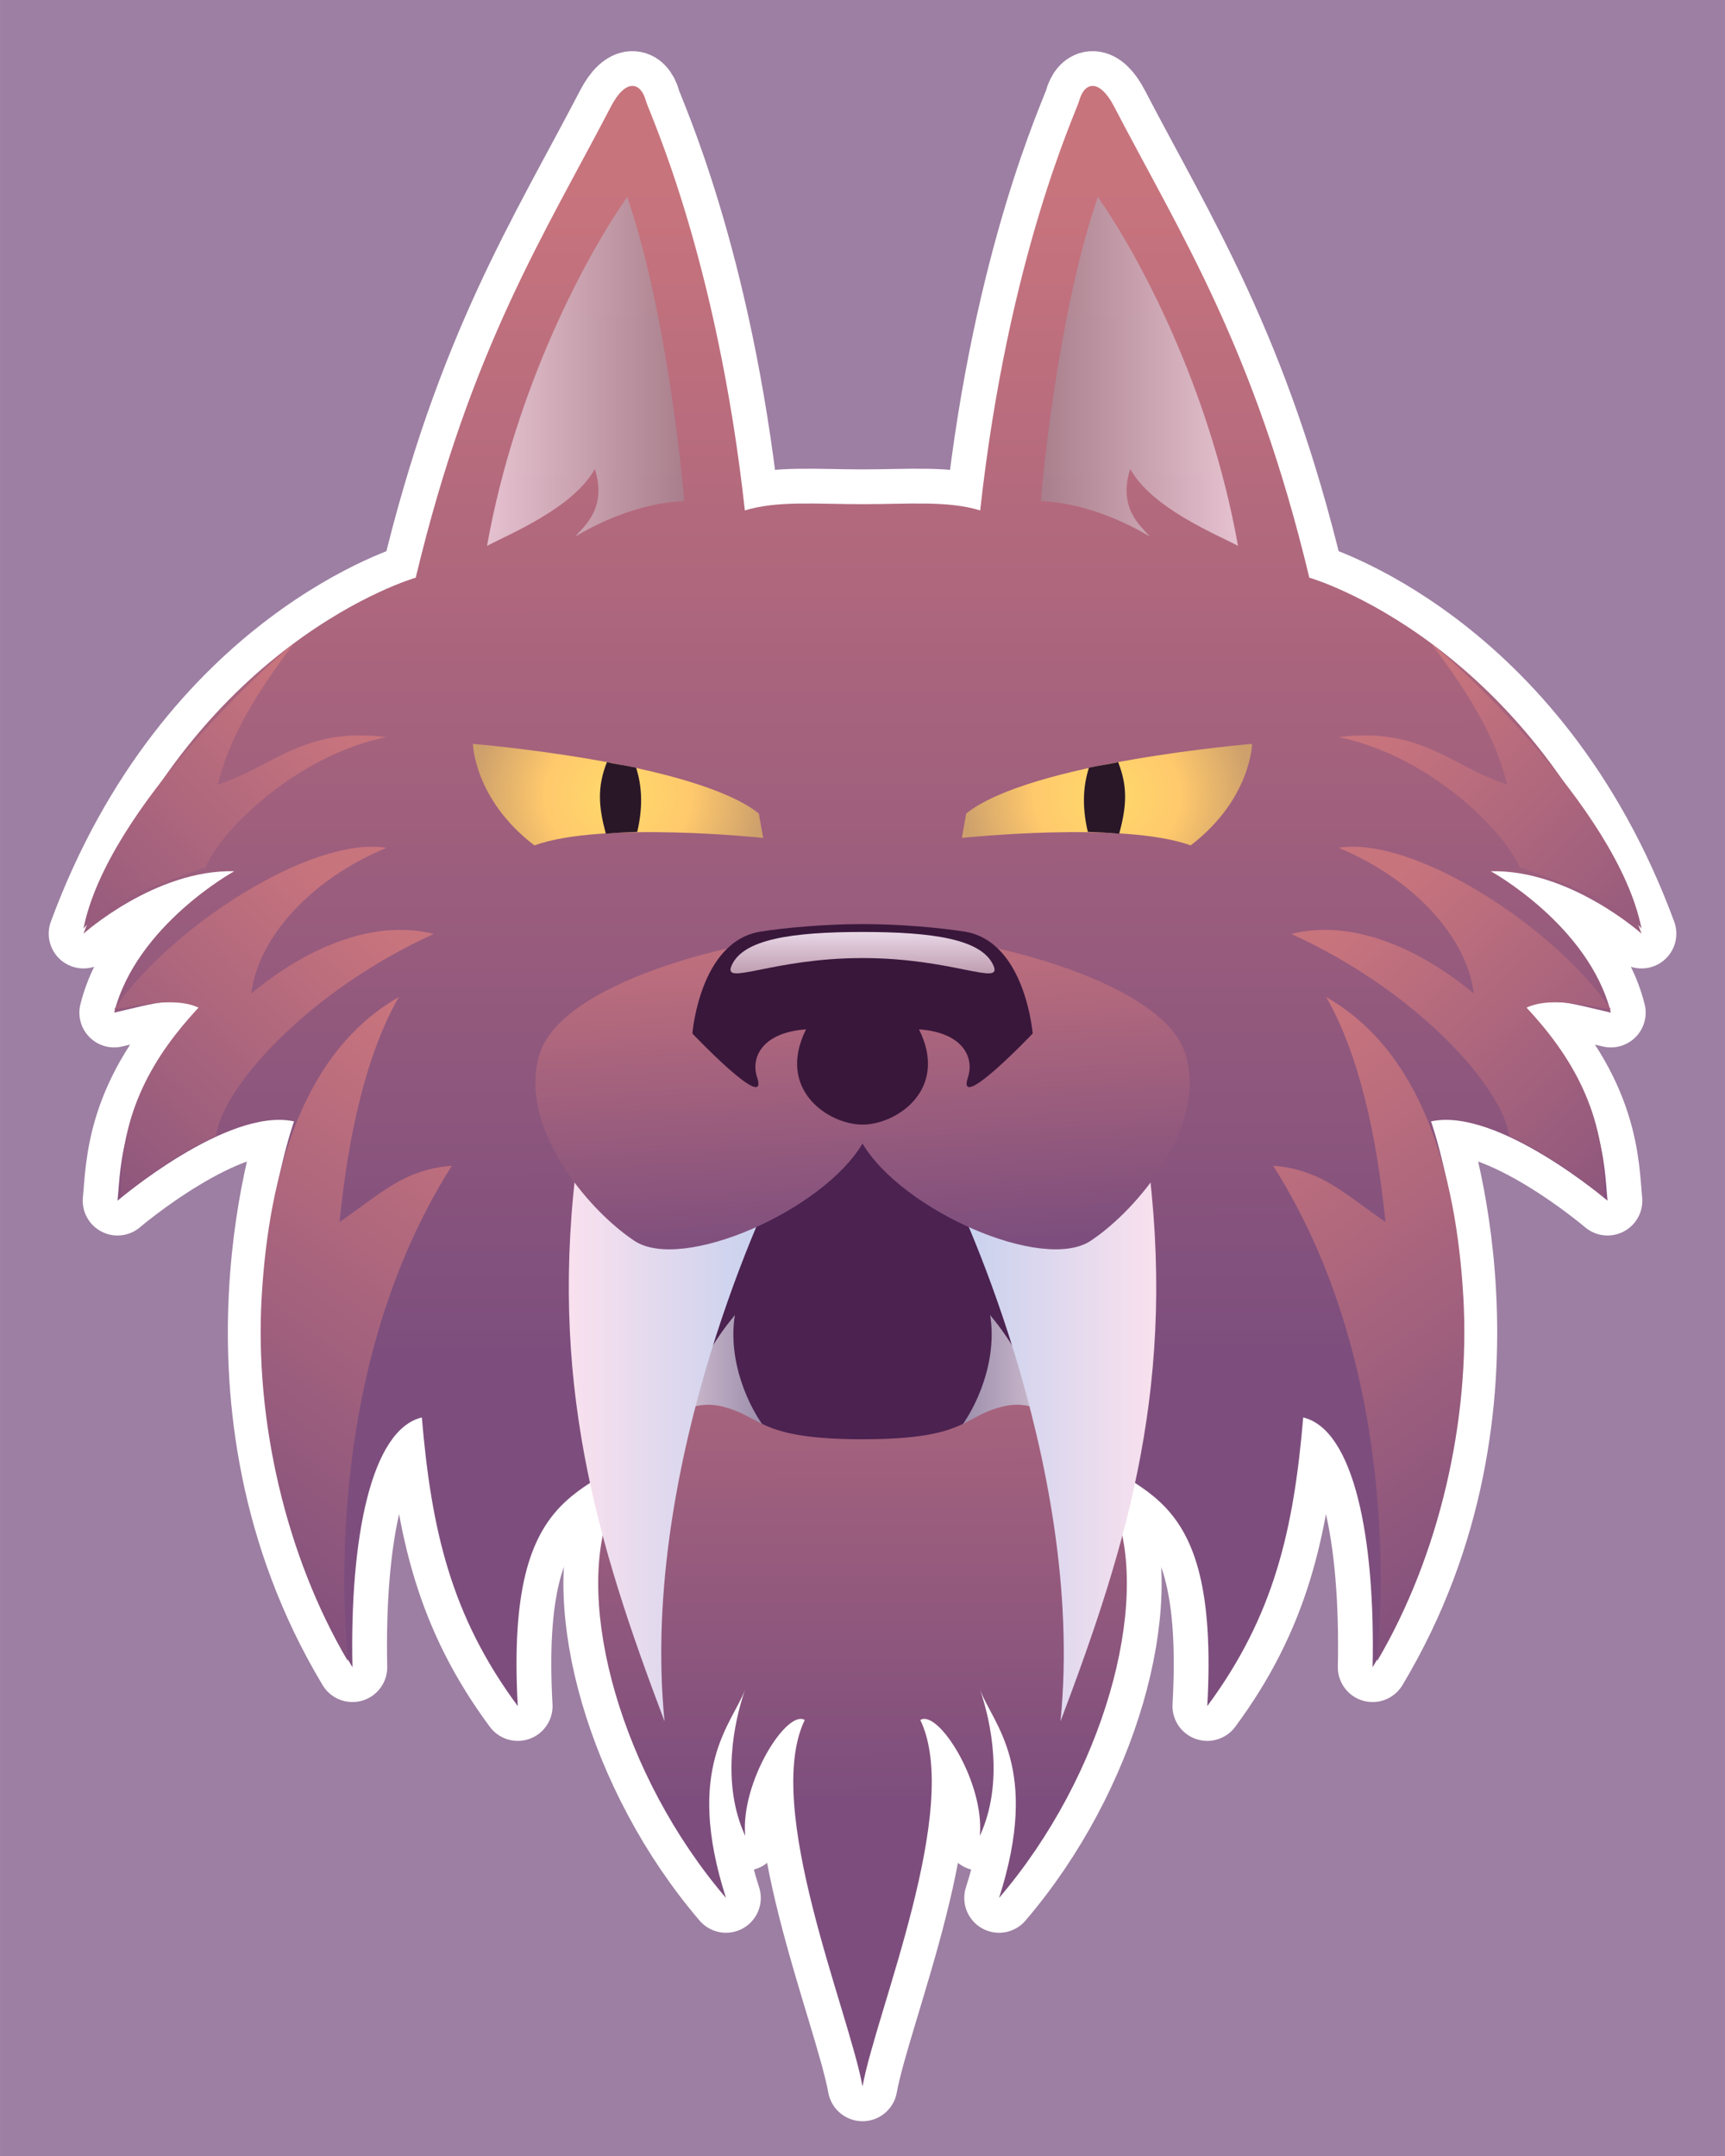
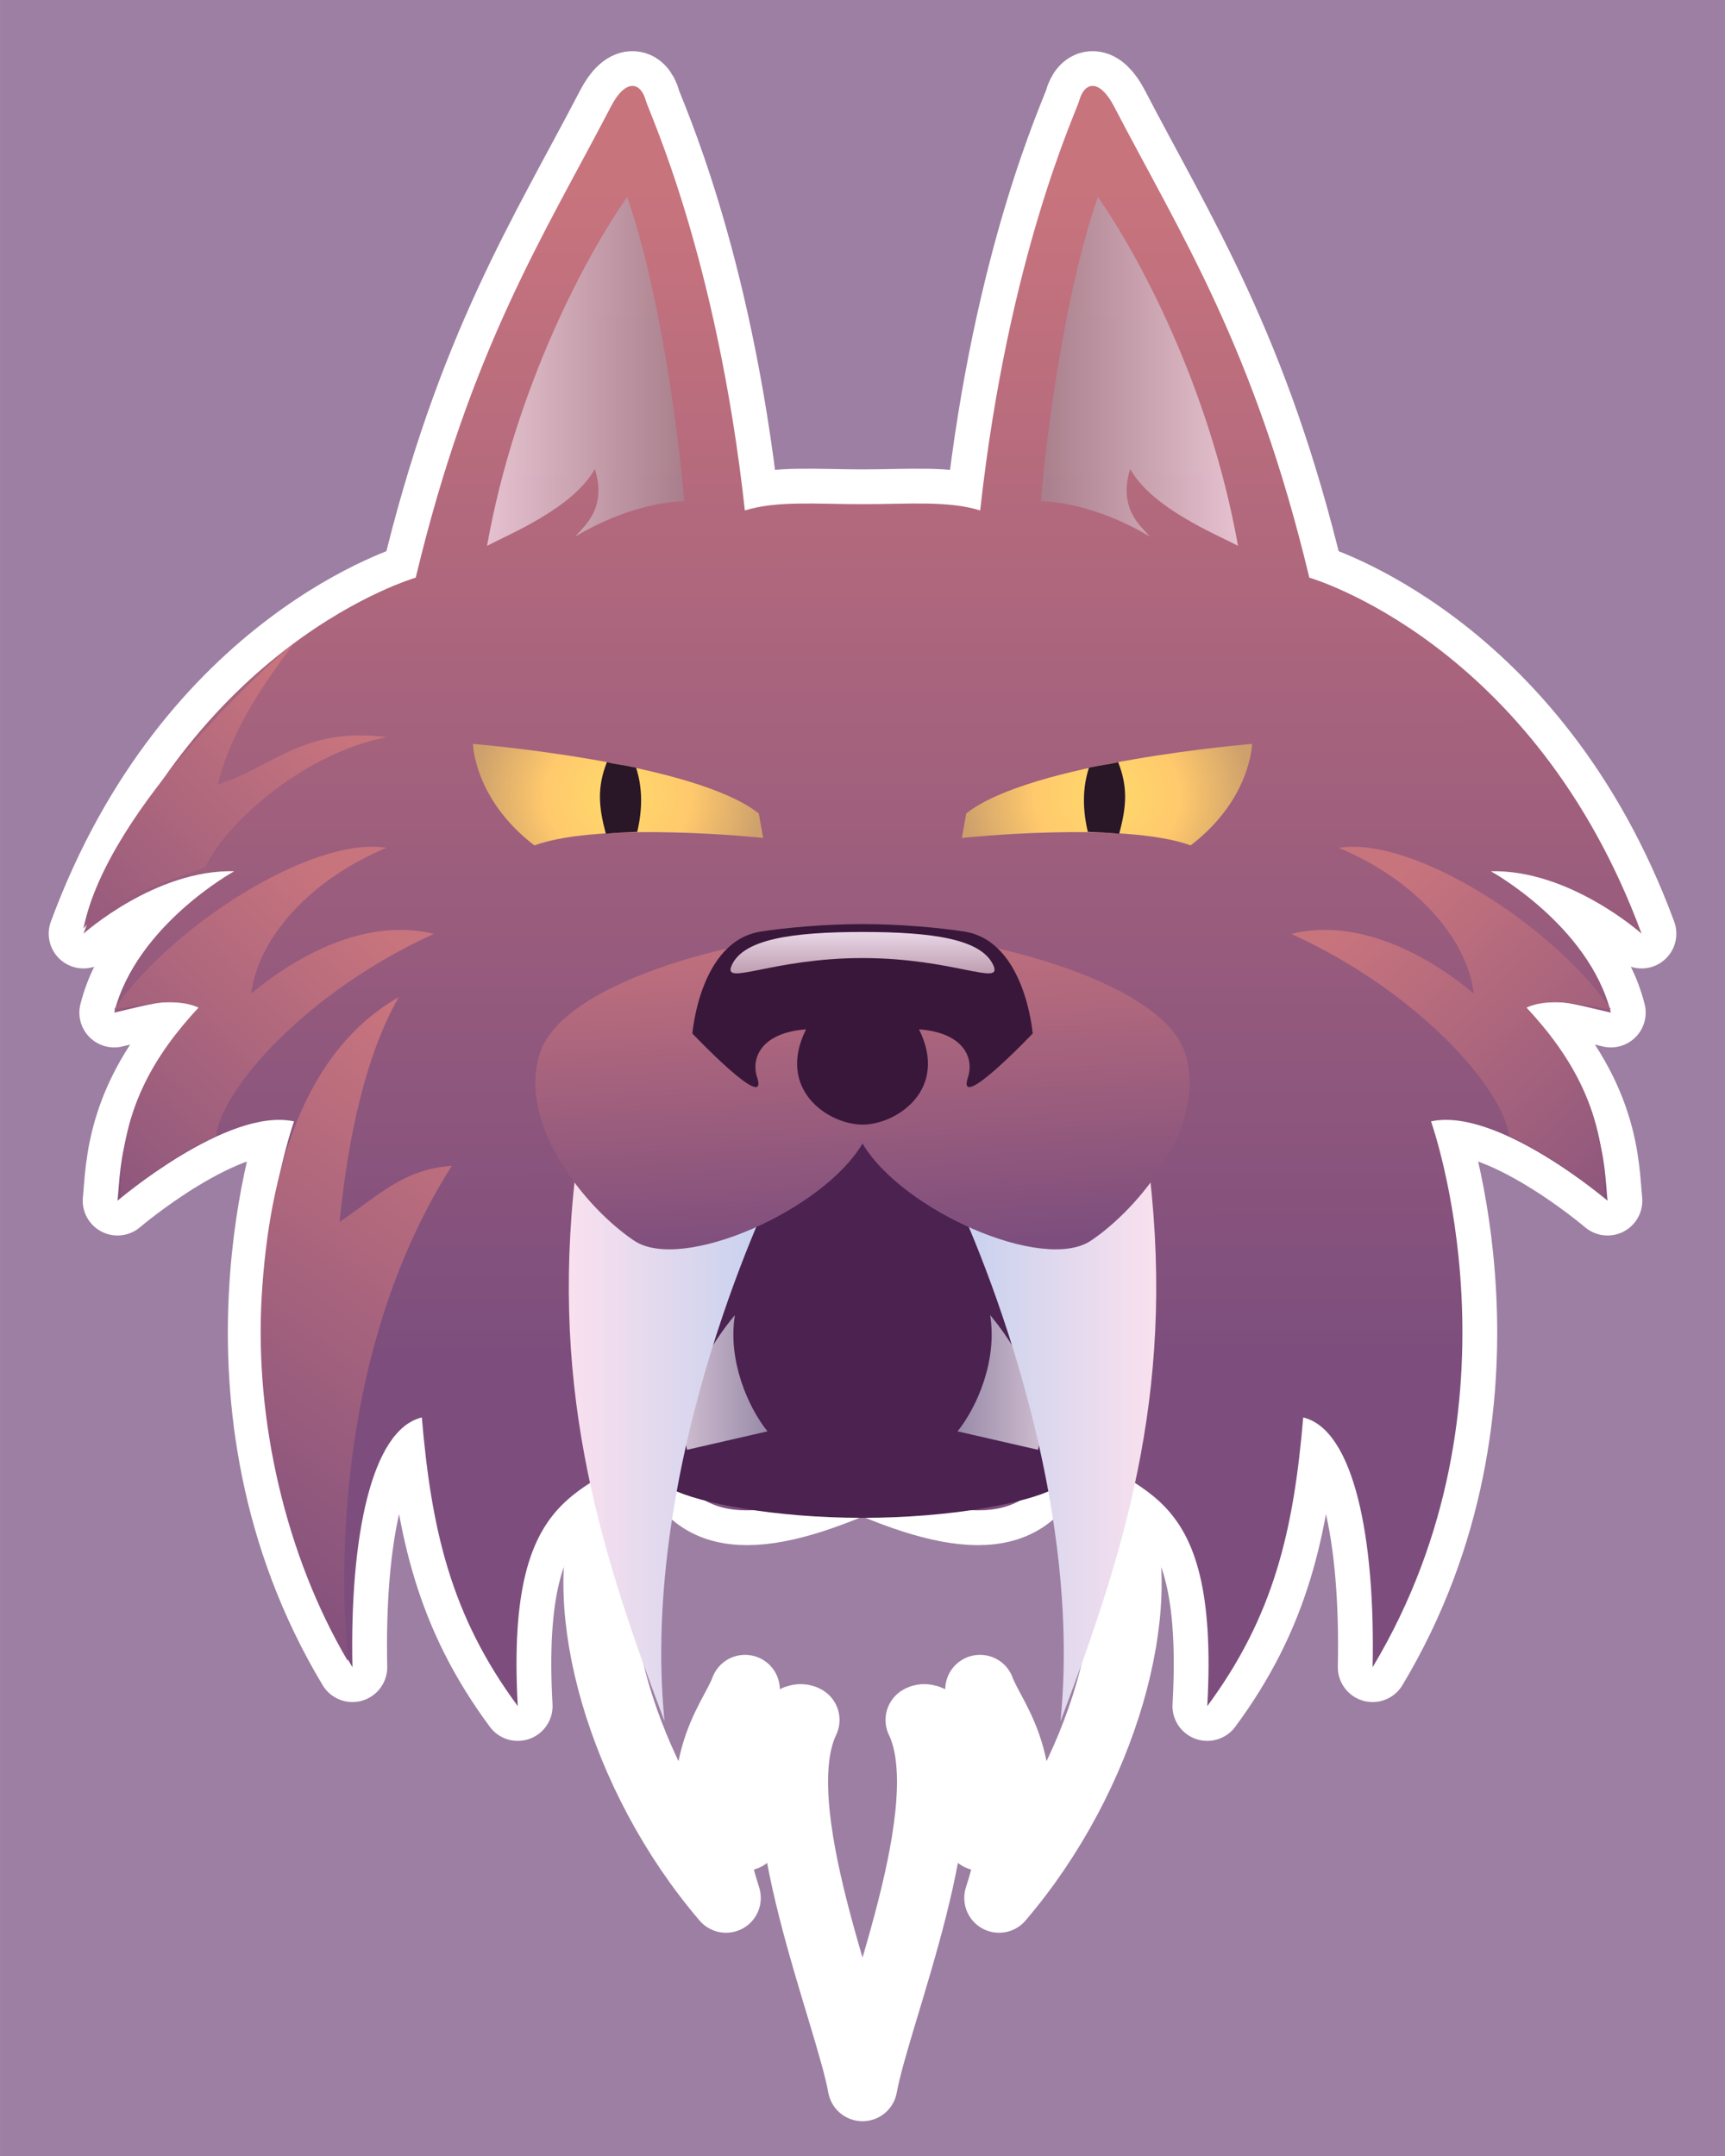
<svg xmlns="http://www.w3.org/2000/svg" xmlns:xlink="http://www.w3.org/1999/xlink" width="496" height="620" version="1.1" viewBox="0 0 131.23 164.04">
  <defs>
    <linearGradient id="b">
      <stop stop-color="#d7c7d7" offset="0" />
      <stop stop-color="#a094b0" offset="1" />
    </linearGradient>
    <linearGradient id="c">
      <stop stop-color="#e9c8d5" offset="0" />
      <stop stop-color="#a8808d" offset="1" />
    </linearGradient>
    <linearGradient id="d">
      <stop stop-color="#ffda6c" offset="0" />
      <stop stop-color="#ffc96c" offset=".5" />
      <stop stop-color="#cda06c" offset="1" />
    </linearGradient>
    <linearGradient id="e">
      <stop stop-color="#f8e0ee" offset="0" />
      <stop stop-color="#c4d0ee" offset="1" />
    </linearGradient>
    <linearGradient id="a">
      <stop stop-color="#7d4e7d" offset="0" />
      <stop stop-color="#c8747d" offset="1" />
    </linearGradient>
    <linearGradient id="h" x1="1593.1" x2="1595" y1="178.19" y2="158.89" gradientTransform="matrix(1.346 -.212 .212 1.346 -2118.9 325.97)" gradientUnits="userSpaceOnUse" xlink:href="#a" />
    <linearGradient id="w" x1="6.199" x2="33.542" y1="251.3" y2="214.28" gradientTransform="translate(0 -2.117)" gradientUnits="userSpaceOnUse" xlink:href="#a" />
    <linearGradient id="v" x1="-3.074" x2="23.386" y1="213.34" y2="187.82" gradientTransform="translate(0 -2.117)" gradientUnits="userSpaceOnUse" xlink:href="#a" />
    <linearGradient id="u" x1="1.737" x2="27.529" y1="231.01" y2="204.02" gradientTransform="translate(0 -2.117)" gradientUnits="userSpaceOnUse" xlink:href="#a" />
    <linearGradient id="t" x1="43.633" x2="59.025" y1="244.38" y2="244.38" gradientTransform="translate(0 -2.117)" gradientUnits="userSpaceOnUse" xlink:href="#e" />
    <linearGradient id="s" x1="65.688" x2="65.688" y1="205.56" y2="210.11" gradientTransform="translate(0 -2.117)" gradientUnits="userSpaceOnUse">
      <stop stop-color="#eee0ee" offset="0" />
      <stop stop-color="#b28aa0" offset="1" />
    </linearGradient>
    <radialGradient id="g" cx="47.019" cy="195.54" r="11.039" gradientTransform="matrix(1 0 0 .932 0 11.234)" gradientUnits="userSpaceOnUse" xlink:href="#d" />
    <linearGradient id="r" x1="37.051" x2="52.046" y1="163.33" y2="163.33" gradientTransform="translate(0 -2.117)" gradientUnits="userSpaceOnUse" xlink:href="#c" />
    <linearGradient id="q" x1="52.098" x2="58.253" y1="241.09" y2="241.09" gradientTransform="translate(0 -2.117)" gradientUnits="userSpaceOnUse" xlink:href="#b" />
    <linearGradient id="p" x1="1591.1" x2="1601.3" y1="183.48" y2="118.87" gradientTransform="matrix(-1.346 -.212 -.212 1.346 2248.5 326.29)" gradientUnits="userSpaceOnUse" xlink:href="#a" />
    <radialGradient id="f" cx="47.019" cy="195.54" r="11.039" gradientTransform="matrix(-1 0 0 .932 131.23 11.234)" gradientUnits="userSpaceOnUse" xlink:href="#d" />
    <linearGradient id="o" x1="52.098" x2="58.253" y1="241.09" y2="241.09" gradientTransform="matrix(-1 0 0 1 131.23 -2.117)" gradientUnits="userSpaceOnUse" xlink:href="#b" />
    <linearGradient id="n" x1="1591.3" x2="1597.7" y1="197.6" y2="157.81" gradientTransform="matrix(-1.346 -.212 -.212 1.346 2248.7 341.38)" gradientUnits="userSpaceOnUse" xlink:href="#a" />
    <linearGradient id="m" x1="43.633" x2="59.025" y1="244.38" y2="244.38" gradientTransform="matrix(-1 0 0 1 131.23 -2.117)" gradientUnits="userSpaceOnUse" xlink:href="#e" />
    <linearGradient id="l" x1="37.051" x2="52.046" y1="163.33" y2="163.33" gradientTransform="matrix(-1 0 0 1 131.23 -2.117)" gradientUnits="userSpaceOnUse" xlink:href="#c" />
    <linearGradient id="k" x1="6.199" x2="33.542" y1="251.3" y2="214.28" gradientTransform="matrix(-1 0 0 1 131.23 -2.117)" gradientUnits="userSpaceOnUse" xlink:href="#a" />
    <linearGradient id="j" x1="-3.074" x2="23.386" y1="213.34" y2="187.82" gradientTransform="matrix(-1 0 0 1 131.23 -2.117)" gradientUnits="userSpaceOnUse" xlink:href="#a" />
    <linearGradient id="i" x1="1.737" x2="27.529" y1="231.01" y2="204.02" gradientTransform="matrix(-1 0 0 1 131.23 -2.117)" gradientUnits="userSpaceOnUse" xlink:href="#a" />
  </defs>
  <g transform="translate(0 -132.96)">
    <rect y="132.96" width="131.23" height="164.04" fill="#9d7fa3" />
    <path d="m76.445 239.94c3.323-0.738 6.386 2.632 8.399 7.975 2.672 7.092-0.851 20.111-8.841 29.453 3.196-9.96-0.498-13.258-1.449-15.853 0.839 2.442 1.837 7.116-0.012 11.127 0.371-4.065-3.162-9.646-4.529-8.817 3.2 6.651-3.368 22.201-4.396 27.882-1.029-5.681-7.597-21.231-4.396-27.882-1.367-0.829-4.9 4.753-4.529 8.817-1.849-4.011-0.851-8.685-0.012-11.127-0.951 2.595-4.645 5.893-1.449 15.853-7.99-9.342-11.514-22.361-8.841-29.453 2.013-5.344 5.076-8.713 8.399-7.975 3.287 0.73 2.659 2.525 10.828 2.525 8.169 0 7.541-1.795 10.828-2.525z" color="#000000" fill="none" stroke="#fff" stroke-linecap="round" stroke-linejoin="round" stroke-width="5.292" />
    <path d="m80.68 242.02c5.316 4.964 12.152 3.042 11.164 20.75 5.089-6.877 6.576-13.429 7.299-21.962 3.856 0.927 5.489 9.156 5.279 19.006 12.1-20.181 4.444-41.532 4.444-41.532 5.065-1.106 13.429 6.035 13.429 6.035-0.267-2.623-0.113-8.053-6.549-14.57 1.69-1.164 3.923-0.392 6.804 0.26-1.683-6.658-9.135-10.759-9.135-10.759 6.001-0.144 11.468 4.75 11.468 4.75-8.194-22.212-25.276-27.086-25.276-27.086-4.181-17.485-9.8-26.13-14.857-35.858-1.096-2.108-2.25-1.896-2.651-0.426-0.235 0.863-5.393 11.791-7.531 31.168-2.472-0.759-5.447-0.476-8.951-0.476-3.505 0-6.479-0.283-8.951 0.476-2.138-19.377-7.296-30.305-7.531-31.168-0.401-1.47-1.555-1.682-2.651 0.426-5.057 9.728-10.675 18.373-14.857 35.858 0 0-17.083 4.874-25.276 27.086 0 0 5.467-4.894 11.468-4.75 0 0-7.452 4.1-9.135 10.759 2.88-0.653 5.114-1.424 6.804-0.26-6.436 6.517-6.282 11.947-6.549 14.57 0 0 8.364-7.141 13.429-6.035 0 0-7.656 21.35 4.444 41.532-0.21-9.85 1.424-18.078 5.279-19.006 0.723 8.533 2.21 15.085 7.299 21.962-0.988-17.708 5.847-15.786 11.164-20.75 1.349 6.853 6.422 7.258 15.063 3.454 8.641 3.804 13.715 3.399 15.063-3.454z" color="#000000" fill="none" stroke="#fff" stroke-linecap="round" stroke-linejoin="round" stroke-width="5.292" />
    <path d="m80.68 242.02c5.316 4.964 12.152 3.042 11.164 20.75 5.089-6.877 6.576-13.429 7.299-21.962 3.856 0.927 5.489 9.156 5.279 19.006 12.1-20.181 4.444-41.532 4.444-41.532 5.065-1.106 13.429 6.035 13.429 6.035-0.267-2.623-0.113-8.053-6.549-14.57 1.69-1.164 3.923-0.392 6.804 0.26-1.683-6.658-9.135-10.759-9.135-10.759 6.001-0.144 11.468 4.75 11.468 4.75-8.194-22.212-25.276-27.086-25.276-27.086-4.181-17.485-9.8-26.13-14.857-35.858-1.096-2.108-2.25-1.896-2.651-0.426-0.235 0.863-5.393 11.791-7.531 31.168-2.472-0.759-5.447-0.476-8.951-0.476-3.505 0-6.479-0.283-8.951 0.476-2.138-19.377-7.296-30.305-7.531-31.168-0.401-1.47-1.555-1.682-2.651 0.426-5.057 9.728-10.675 18.373-14.857 35.858 0 0-17.083 4.874-25.276 27.086 0 0 5.467-4.894 11.468-4.75 0 0-7.452 4.1-9.135 10.759 2.88-0.653 5.114-1.424 6.804-0.26-6.436 6.517-6.282 11.947-6.549 14.57 0 0 8.364-7.141 13.429-6.035 0 0-7.656 21.35 4.444 41.532-0.21-9.85 1.424-18.078 5.279-19.006 0.723 8.533 2.21 15.085 7.299 21.962-0.988-17.708 5.847-15.786 11.164-20.75 1.349 6.853 6.422 7.258 15.063 3.454 8.641 3.804 13.715 3.399 15.063-3.454z" color="#000000" fill="url(#p)" />
    <path d="m35.98 189.56s16.852 1.379 21.748 5.297l0.33 1.858s-12.224-1.305-17.407 0.566c-4.587-3.506-4.672-7.72-4.672-7.72z" color="#000000" fill="url(#g)" />
    <path d="m48.311 222.98c3.561 9.811-1.467 21.113 2.774 23.273 2.077 1.058 7.776 2.192 14.531 2.192 6.756 0 12.454-1.134 14.531-2.192 4.241-2.16-0.786-13.463 2.774-23.273 1.666-4.591-7.623-7.798-17.305-7.798-9.682 0-18.972 3.207-17.305 7.798z" color="#000000" fill="#4b2250" />
    <path d="m55.906 233.02c-3.446 4.149-4.205 8.084-3.638 10.248l6.118-1.403c-1.496-1.867-3.031-5.404-2.48-8.845z" color="#000000" fill="url(#q)" opacity=".93" />
    <path d="m75.327 233.02c3.446 4.149 4.205 8.084 3.638 10.248l-6.118-1.403c1.496-1.867 3.031-5.404 2.48-8.845z" color="#000000" fill="url(#o)" opacity=".93" />
-     <path d="m76.445 239.94c3.323-0.738 6.386 2.632 8.399 7.975 2.672 7.092-0.851 20.111-8.841 29.453 3.196-9.96-0.498-13.258-1.449-15.853 0.839 2.442 1.837 7.116-0.012 11.127 0.371-4.065-3.162-9.646-4.529-8.817 3.2 6.651-3.368 22.201-4.396 27.882-1.029-5.681-7.597-21.231-4.396-27.882-1.367-0.829-4.9 4.753-4.529 8.817-1.849-4.011-0.851-8.685-0.012-11.127-0.951 2.595-4.645 5.893-1.449 15.853-7.99-9.342-11.514-22.361-8.841-29.453 2.013-5.344 5.076-8.713 8.399-7.975 3.287 0.73 2.659 2.525 10.828 2.525 8.169 0 7.541-1.795 10.828-2.525z" color="#000000" fill="url(#n)" />
    <path d="m43.988 220.6 15.036 2.392s-10.45 20.946-8.469 40.936c-5.175-13.679-8.915-26.009-6.567-43.328z" color="#000000" fill="url(#t)" />
    <path d="m87.245 220.6-15.036 2.392s10.45 20.946 8.469 40.936c5.175-13.679 8.915-26.009 6.567-43.328z" color="#000000" fill="url(#m)" />
    <path d="m41.107 213c-1.86 5.455 3.509 11.949 7.149 14.366 3.641 2.417 14.356-2.308 17.36-7.399 3.004 5.092 13.719 9.816 17.36 7.399 3.641-2.417 9.009-8.91 7.149-14.366-1.86-5.455-15.889-9.154-24.509-9.154-8.62 0-22.649 3.698-24.509 9.154z" color="#000000" fill="url(#h)" />
    <path d="m57.867 203.84c-4.639 0.729-5.194 7.757-5.194 7.757s5.864 6.167 4.923 3.328c-0.486-1.467 0.336-3.401 3.724-3.646-2.289 4.587 1.709 7.248 4.297 7.248 2.588 0 6.587-2.661 4.297-7.248 3.388 0.245 4.21 2.179 3.724 3.646-0.941 2.838 4.923-3.328 4.923-3.328s-0.556-7.028-5.194-7.757c-1.8-0.283-4.81-0.57-7.75-0.57-2.94 0-5.949 0.287-7.75 0.57z" color="#000000" fill="#39173b" />
    <path d="m47.71 147.95c-3.064 4.388-8.482 14.372-10.659 26.538 1.694-0.89 6.552-2.873 8.202-5.846 0.941 2.995-0.801 4.332-1.495 5.142 4.689-2.781 8.288-2.688 8.288-2.688-0.267-3.608-1.663-15.529-4.336-23.146z" color="#000000" fill="url(#r)" opacity=".93" />
    <path d="m46.087 196.39c-0.531-1.987-0.687-3.508 0.084-5.442 0.536 0.128 1.245 0.217 2.222 0.426 0.472 1.478 0.51 3.06 0.085 4.88-0.834 0.04-1.418 0.047-2.39 0.136z" fill="#291728" />
    <path d="m26.46 259.34c-4.727-8.022-7.09-18.315-6.556-27.663 0.548-9.593 3.21-18.724 10.432-22.851-2.498 4.363-3.845 10.552-4.507 17.109 3.154-2.157 4.876-3.995 8.546-4.279-10.538 16.609-7.867 37.306-7.915 37.684z" fill="url(#w)" />
    <path d="m6.35 203.61c1.835-9.224 14.637-20.699 15.967-21.649-3.283 4.353-4.929 7.423-5.746 10.691 4.304-1.406 6.52-4.397 12.829-3.608-6.671 1.338-12.494 6.926-13.764 9.889-3.286 1.247-7.416 2.434-9.285 4.677z" fill="url(#v)" />
    <path d="m8.686 209.76c4.199-6.198 14.965-13.213 20.713-12.294-5.685 2.351-9.751 6.78-10.29 11.092 2.628-2.213 8.223-5.939 13.898-4.544-9.667 4.402-16.118 11.743-16.571 15.368-3.178 1.46-6.057 3.711-7.216 4.677-0.233-6.471 2.584-10.879 5.88-14.433-2.007-0.952-5.419 0.059-6.415 0.134z" fill="url(#u)" />
    <path d="m55.659 206.42c-0.716 1.622 3.082-0.566 9.958-0.566 6.876 0 10.673 2.188 9.958 0.566-0.883-2.002-4.583-2.55-9.958-2.55-5.374 0-9.075 0.549-9.958 2.55z" fill="url(#s)" />
    <path d="m95.253 189.56s-16.852 1.379-21.748 5.297l-0.33 1.858s12.224-1.305 17.407 0.566c4.587-3.506 4.672-7.72 4.672-7.72z" color="#000000" fill="url(#f)" />
    <path d="m83.523 147.95c3.064 4.388 8.482 14.372 10.659 26.538-1.694-0.89-6.552-2.873-8.202-5.846-0.941 2.995 0.801 4.332 1.495 5.142-4.689-2.781-8.288-2.688-8.288-2.688 0.267-3.608 1.663-15.529 4.336-23.146z" color="#000000" fill="url(#l)" opacity=".93" />
    <path d="m85.147 196.39c0.531-1.987 0.687-3.508-0.084-5.442-0.536 0.128-1.245 0.217-2.222 0.426-0.472 1.478-0.51 3.06-0.085 4.88 0.834 0.04 1.418 0.047 2.39 0.136z" fill="#291728" />
-     <path d="m104.77 259.34c4.727-8.022 7.09-18.315 6.556-27.663-0.548-9.593-3.21-18.724-10.432-22.851 2.498 4.363 3.845 10.552 4.507 17.109-3.154-2.157-4.876-3.995-8.546-4.279 10.538 16.609 7.867 37.306 7.915 37.684z" fill="url(#k)" />
-     <path d="m124.88 203.61c-1.835-9.224-14.637-20.699-15.967-21.649 3.283 4.353 4.929 7.423 5.746 10.691-4.304-1.406-6.52-4.397-12.829-3.608 6.671 1.338 12.494 6.926 13.764 9.889 3.286 1.247 7.416 2.434 9.285 4.677z" fill="url(#j)" />
+     <path d="m124.88 203.61z" fill="url(#j)" />
    <path d="m122.55 209.76c-4.199-6.198-14.965-13.213-20.713-12.294 5.685 2.351 9.751 6.78 10.29 11.092-2.628-2.213-8.223-5.939-13.898-4.544 9.667 4.402 16.118 11.743 16.571 15.368 3.178 1.46 6.057 3.711 7.216 4.677 0.233-6.471-2.584-10.879-5.88-14.433 2.007-0.952 5.419 0.059 6.415 0.134z" fill="url(#i)" />
  </g>
</svg>